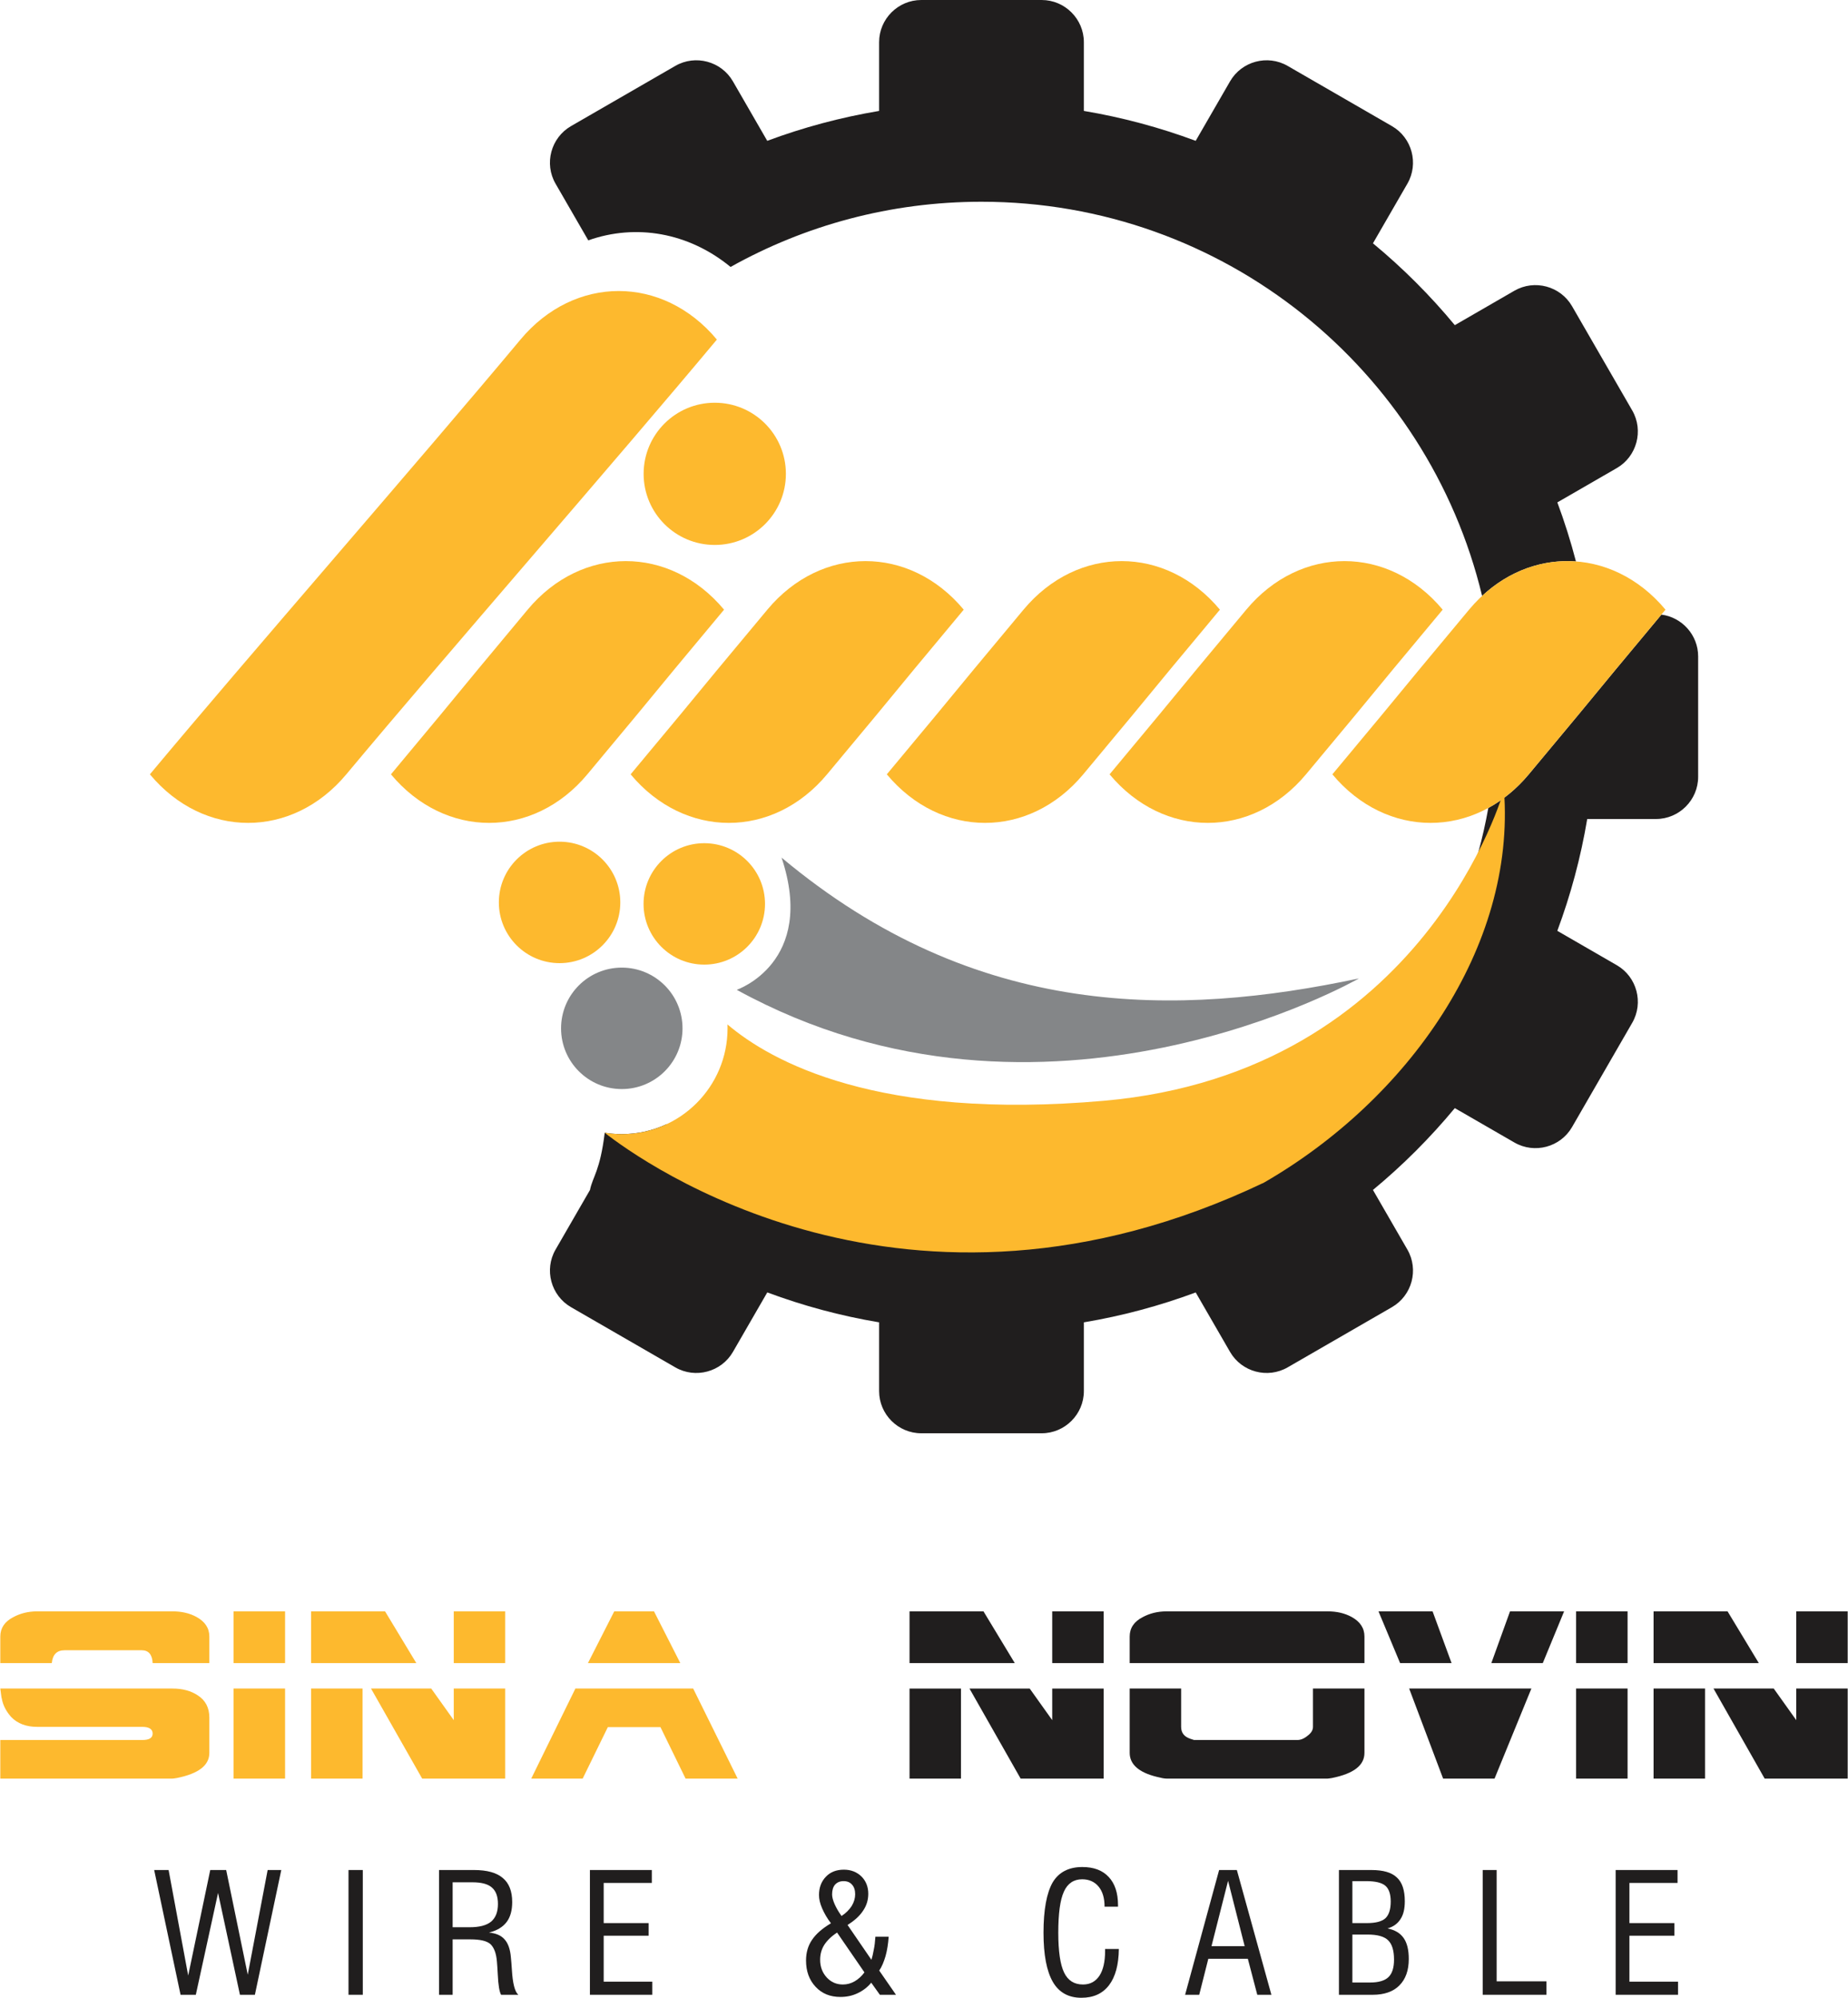
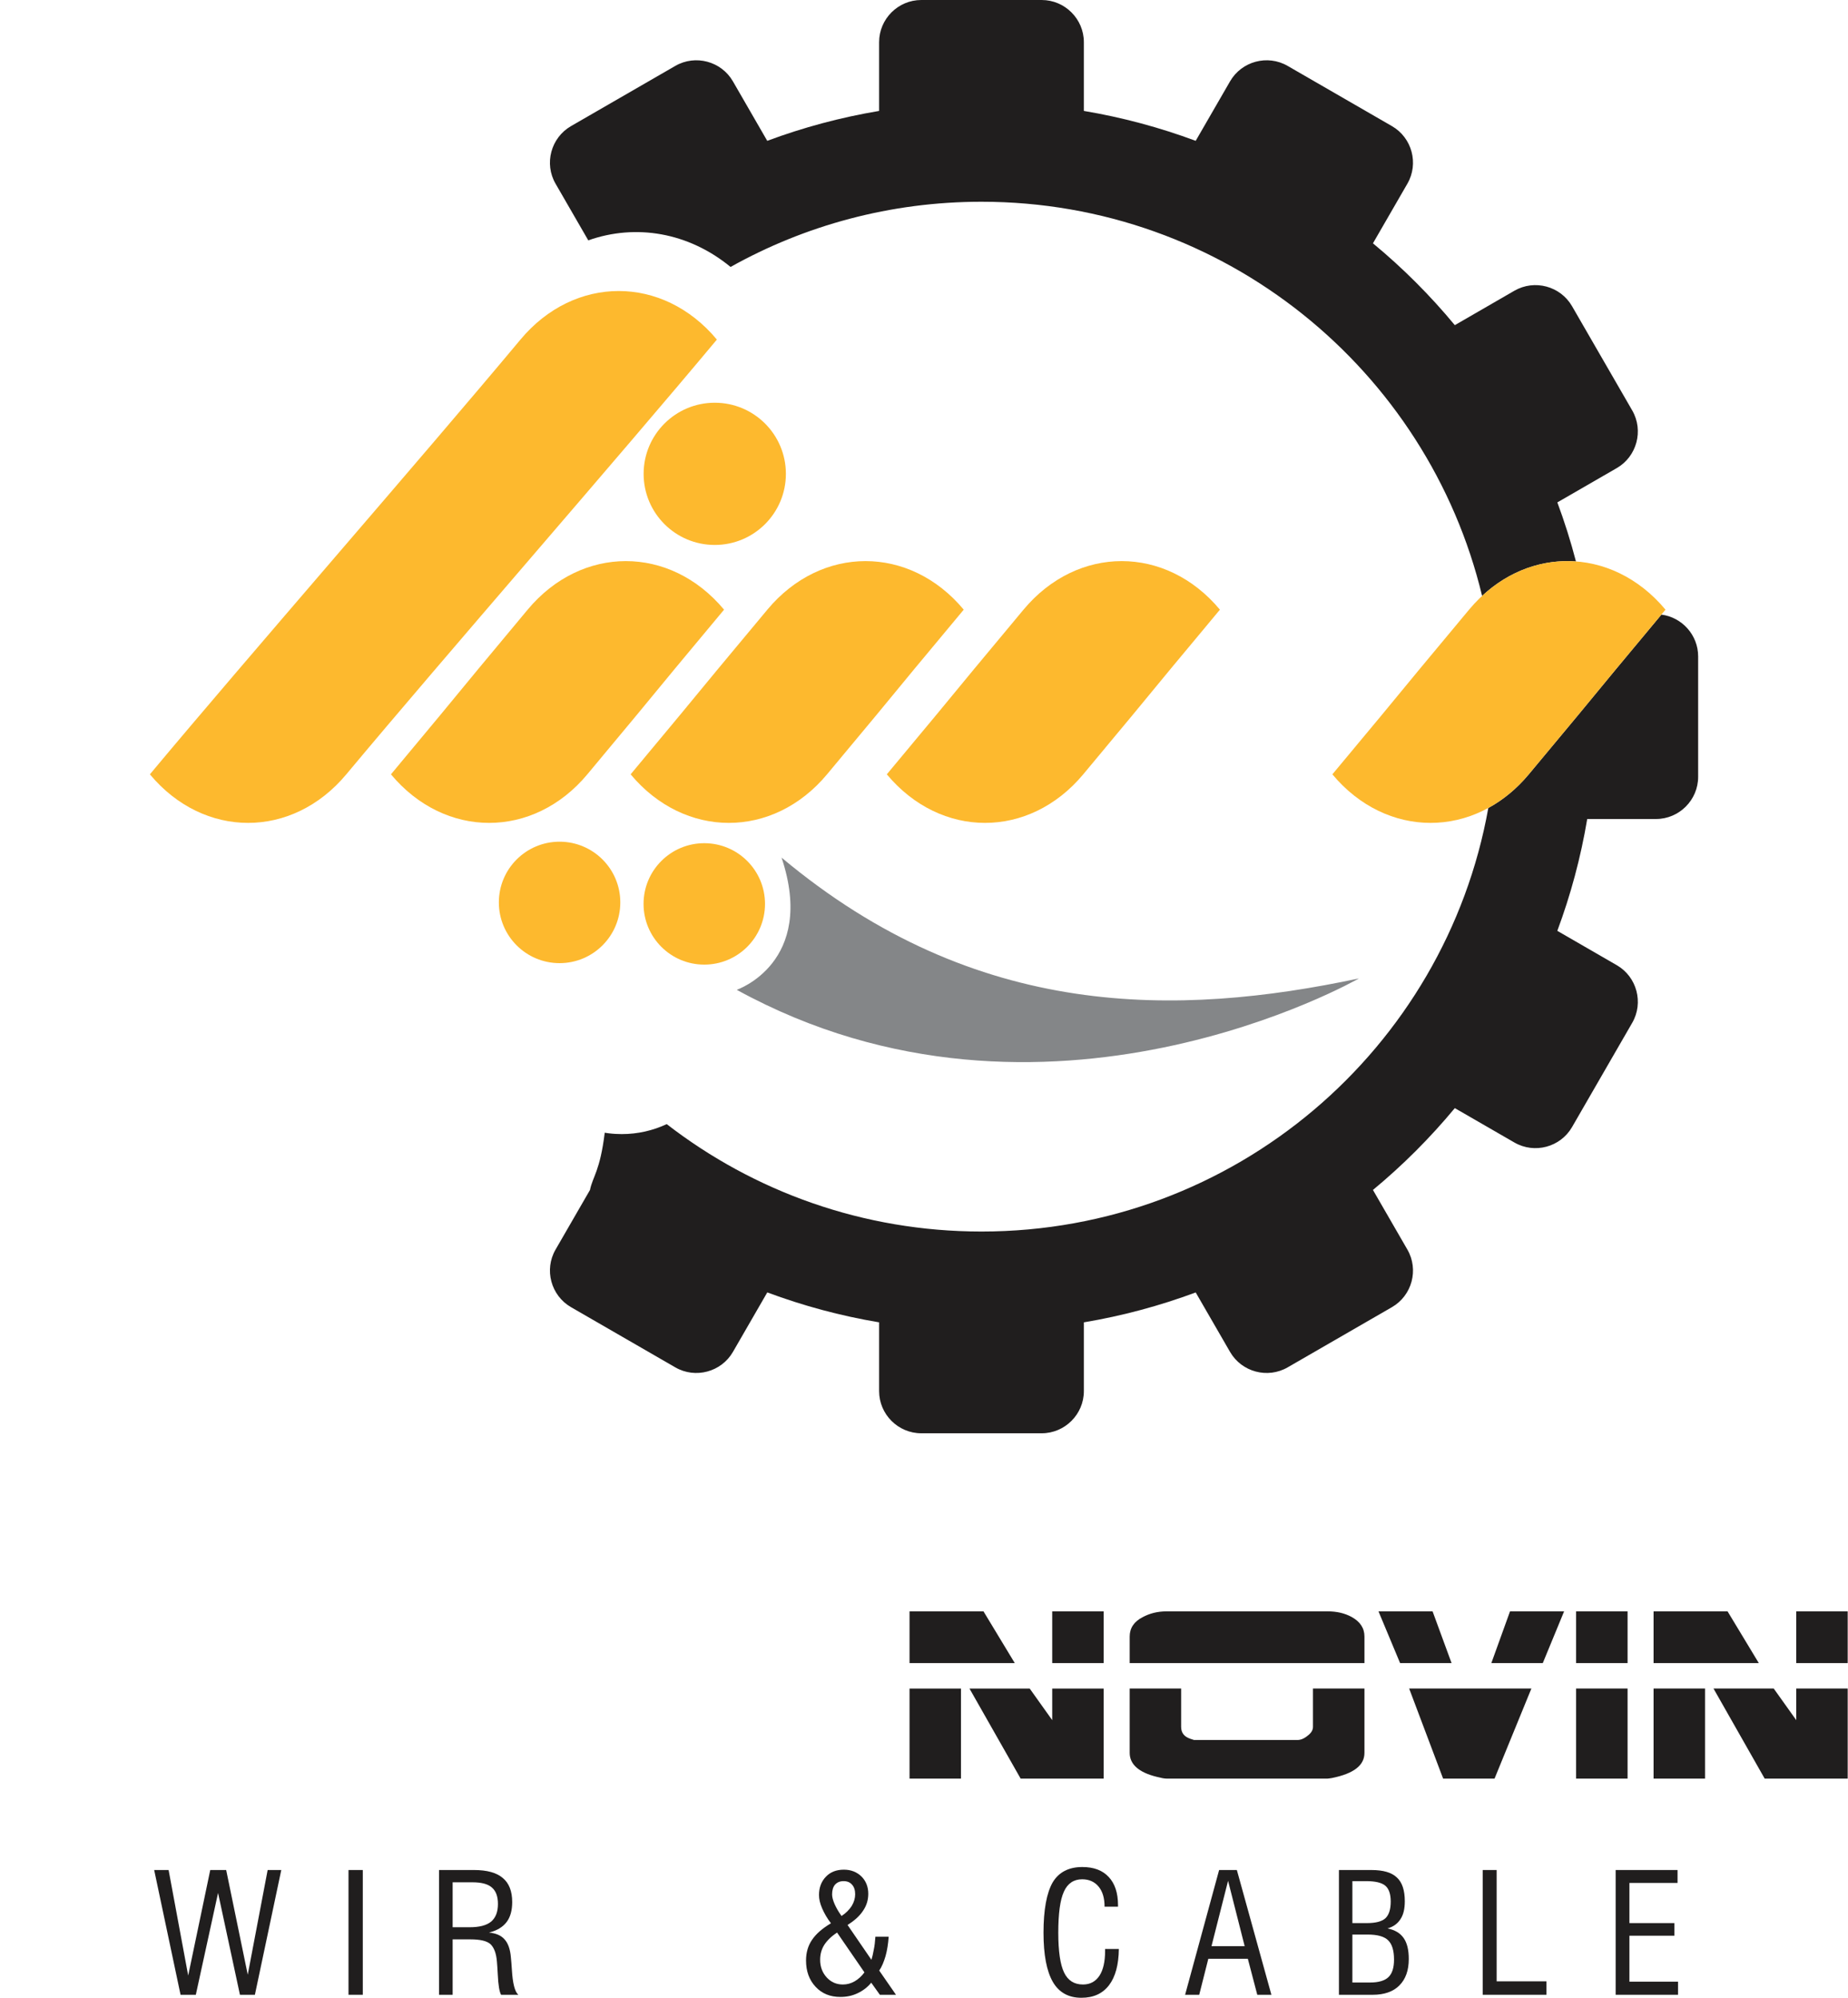
<svg xmlns="http://www.w3.org/2000/svg" xml:space="preserve" width="74px" height="80px" version="1.1" style="shape-rendering:geometricPrecision; text-rendering:geometricPrecision; image-rendering:optimizeQuality; fill-rule:evenodd; clip-rule:evenodd" viewBox="0 0 53.008 57.325">
  <defs>
    <style type="text/css">
   
    .fil2 {fill:#848688}
    .fil1 {fill:#FDB92E}
    .fil0 {fill:#201E1E}
    .fil3 {fill:#FDB92E;fill-rule:nonzero}
    .fil4 {fill:#201E1E;fill-rule:nonzero}
   
  </style>
  </defs>
  <g id="Layer_x0020_1">
    <path class="fil0" d="M31.091 3.183c1.108,0.186 2.181,0.476 3.209,0.858l0.986 -1.707c0.333,-0.577 1.076,-0.776 1.652,-0.443l2.993 1.728c0.577,0.333 0.776,1.076 0.443,1.652l-0.988 1.711c0.855,0.707 1.642,1.494 2.349,2.348l1.71 -0.988c0.577,-0.332 1.32,-0.133 1.653,0.443l1.728 2.993c0.332,0.576 0.133,1.32 -0.443,1.653l-1.706 0.985c0.205,0.552 0.384,1.117 0.534,1.694 -0.946,-0.07 -1.909,0.259 -2.693,0.989 -1.559,-6.488 -7.398,-11.31 -14.365,-11.31 -2.614,0 -5.068,0.679 -7.199,1.871 -1.208,-0.992 -2.719,-1.246 -4.083,-0.763l-0.939 -1.626c-0.333,-0.576 -0.133,-1.319 0.443,-1.652l2.993 -1.728c0.576,-0.333 1.32,-0.134 1.653,0.443l0.985 1.707c1.028,-0.383 2.101,-0.672 3.21,-0.858l0 -1.973c0,-0.666 0.544,-1.21 1.209,-1.21l3.456 0c0.665,0 1.21,0.544 1.21,1.21l0 1.973zm16.571 14.453c0.593,0.076 1.055,0.586 1.055,1.199l0 3.456c0,0.666 -0.545,1.21 -1.21,1.21l-1.973 0c-0.186,1.109 -0.476,2.182 -0.858,3.209l1.707 0.986c0.576,0.333 0.775,1.076 0.443,1.652l-1.728 2.994c-0.333,0.576 -1.076,0.775 -1.653,0.442l-1.71 -0.987c-0.708,0.854 -1.494,1.64 -2.349,2.348l0.988 1.711c0.333,0.576 0.134,1.319 -0.443,1.652l-2.993 1.728c-0.576,0.332 -1.319,0.133 -1.652,-0.443l-0.986 -1.707c-1.028,0.382 -2.101,0.672 -3.209,0.858l0 1.973c0,0.666 -0.545,1.21 -1.21,1.21l-3.456 0c-0.665,0 -1.209,-0.544 -1.209,-1.21l0 -1.973c-1.109,-0.186 -2.182,-0.476 -3.209,-0.859l-0.986 1.708c-0.333,0.576 -1.077,0.775 -1.653,0.443l-2.993 -1.728c-0.576,-0.333 -0.776,-1.076 -0.443,-1.652l0.988 -1.711c0.078,-0.387 0.287,-0.536 0.423,-1.642l0.114 0.016c0.123,0.016 0.248,0.023 0.376,0.023 0.461,0 0.897,-0.103 1.289,-0.286 2.497,1.932 5.63,3.082 9.031,3.082 7.265,0 13.306,-5.244 14.543,-12.153 0.422,-0.23 0.816,-0.552 1.161,-0.966 2.811,-3.37 1.121,-1.365 3.805,-4.583z" />
-     <path class="fil1" d="M43.145 22.671c0,0 -2.243,8.1 -11.478,8.915 -6.493,0.573 -9.555,-1.129 -10.802,-2.19 0.002,0.037 0.002,0.074 0.002,0.112 0,1.676 -1.358,3.035 -3.034,3.035 -0.168,0 -0.332,-0.014 -0.492,-0.04 1.053,0.826 8.661,6.321 18.917,1.432 4.124,-2.379 7.234,-6.755 6.887,-11.264z" />
    <path class="fil2" d="M38.985 28.075c0,0 -9.02,5.18 -17.854,0.327 0,0 2.292,-0.78 1.286,-3.793 5.593,4.682 11.372,4.569 16.568,3.466z" />
-     <path class="fil2" d="M17.833 27.765c-0.963,0 -1.743,0.78 -1.743,1.743 0,0.962 0.78,1.742 1.743,1.742 0.962,0 1.742,-0.78 1.742,-1.742 0,-0.963 -0.78,-1.743 -1.742,-1.743z" />
    <path class="fil1" d="M16.047 24.152c-0.962,0 -1.742,0.78 -1.742,1.742 0,0.962 0.78,1.743 1.742,1.743 0.963,0 1.743,-0.781 1.743,-1.743 0,-0.962 -0.78,-1.742 -1.743,-1.742z" />
    <path class="fil1" d="M20.199 24.195c-0.962,0 -1.742,0.78 -1.742,1.742 0,0.962 0.78,1.742 1.742,1.742 0.963,0 1.743,-0.78 1.743,-1.742 0,-0.962 -0.78,-1.742 -1.743,-1.742z" />
    <path class="fil1" d="M9.928 22.219c-1.55,1.858 -4.087,1.858 -5.636,0 2.853,-3.419 7.78,-9.056 10.633,-12.475 1.55,-1.858 4.087,-1.858 5.636,0 -2.853,3.419 -7.78,9.056 -10.633,12.475z" />
    <path class="fil1" d="M23.722 22.219c-1.549,1.858 -4.086,1.858 -5.636,0 2.851,-3.419 1.071,-1.306 3.923,-4.725 1.549,-1.858 4.086,-1.858 5.635,0 -2.851,3.419 -1.071,1.307 -3.922,4.725z" />
    <path class="fil1" d="M31.073 22.219c-1.55,1.858 -4.087,1.858 -5.636,0 2.851,-3.419 1.071,-1.306 3.922,-4.725 1.55,-1.858 4.086,-1.858 5.636,0 -2.851,3.419 -1.072,1.307 -3.922,4.725z" />
-     <path class="fil1" d="M37.465 22.219c-1.549,1.858 -4.086,1.858 -5.636,0 2.851,-3.419 1.071,-1.306 3.922,-4.725 1.55,-1.858 4.086,-1.858 5.636,0 -2.851,3.419 -1.071,1.307 -3.922,4.725z" />
    <path class="fil1" d="M43.857 22.219c-1.549,1.858 -4.086,1.858 -5.635,0 2.851,-3.419 1.071,-1.306 3.922,-4.725 1.55,-1.858 4.086,-1.858 5.636,0 -2.852,3.419 -1.072,1.307 -3.923,4.725z" />
    <path class="fil1" d="M16.844 22.219c-1.549,1.858 -4.086,1.858 -5.635,0 2.851,-3.419 1.071,-1.306 3.922,-4.725 1.55,-1.858 4.086,-1.858 5.636,0 -2.852,3.419 -1.072,1.307 -3.923,4.725z" />
    <path class="fil1" d="M20.5 15.637c1.128,0 2.041,-0.913 2.041,-2.04 0,-1.128 -0.913,-2.041 -2.041,-2.041 -1.127,0 -2.041,0.913 -2.041,2.041 0,1.127 0.914,2.04 2.041,2.04z" />
-     <path class="fil3" d="M0 51.036m5.998 -3.314l-1.627 0c-0.009,-0.243 -0.118,-0.369 -0.311,-0.369l-2.214 0c-0.227,0 -0.344,0.126 -0.369,0.369l-1.477 0 0 -0.763c0,-0.243 0.126,-0.428 0.369,-0.554 0.201,-0.109 0.428,-0.168 0.688,-0.168l3.884 0c0.26,0 0.487,0.051 0.688,0.16 0.243,0.134 0.369,0.319 0.369,0.562l0 0.763zm0 2.576c0,0.36 -0.31,0.595 -0.931,0.721 -0.059,0.008 -0.101,0.017 -0.126,0.017l-4.941 0 0 -1.108 4.077 0c0.193,0 0.294,-0.058 0.294,-0.184 0,-0.126 -0.101,-0.193 -0.294,-0.193l-3.02 0c-0.31,0 -0.562,-0.092 -0.747,-0.285 -0.142,-0.16 -0.234,-0.336 -0.268,-0.529 -0.008,-0.008 -0.017,-0.1 -0.042,-0.285l4.941 0c0.294,0 0.529,0.067 0.721,0.193 0.227,0.143 0.336,0.361 0.336,0.638l0 1.015zm0.696 0.738m1.477 -3.314l-1.477 0 0 -1.485 1.477 0 0 1.485zm0 3.314l-1.477 0 0 -2.584 1.477 0 0 2.584zm0.746 0m5.57 -3.314l-1.476 0 0 -1.485 1.476 0 0 1.485zm-2.55 0l-3.02 0 0 -1.485 2.123 0 0.897 1.485zm2.55 3.314l-2.382 0 -1.468 -2.584 1.728 0 0.646 0.906 0 -0.906 1.476 0 0 2.584zm-4.093 0l-1.477 0 0 -2.584 1.477 0 0 2.584zm4.84 0m5.923 0l-1.494 0 -0.721 -1.477 -1.51 0 -0.722 1.477 -1.476 0 1.267 -2.584 3.38 0 1.276 2.584zm-2.4 -4.799l0.755 1.485 -2.651 0 0.755 -1.485 1.141 0z" />
    <path class="fil4" d="M26.089 51.036m5.57 -3.314l-1.476 0 0 -1.485 1.476 0 0 1.485zm-2.55 0l-3.02 0 0 -1.485 2.122 0 0.898 1.485zm2.55 3.314l-2.382 0 -1.468 -2.584 1.728 0 0.646 0.906 0 -0.906 1.476 0 0 2.584zm-4.094 0l-1.476 0 0 -2.584 1.476 0 0 2.584zm4.841 0m6.736 -3.314l-6.736 0 0 -0.763c0,-0.243 0.125,-0.428 0.369,-0.554 0.201,-0.109 0.428,-0.168 0.688,-0.168l4.622 0c0.26,0 0.486,0.051 0.688,0.16 0.243,0.134 0.369,0.319 0.369,0.562l0 0.763zm0 2.576c0,0.36 -0.31,0.595 -0.931,0.721 -0.059,0.008 -0.101,0.017 -0.126,0.017l-4.622 0c-0.059,0 -0.151,-0.017 -0.277,-0.05 -0.52,-0.126 -0.78,-0.361 -0.78,-0.688l0 -1.846 1.476 0 0 1.099c0,0.176 0.092,0.285 0.269,0.344 0.05,0.017 0.083,0.025 0.1,0.033l2.97 0c0.092,0 0.193,-0.041 0.293,-0.125 0.101,-0.076 0.151,-0.16 0.151,-0.252l0 -1.099 1.477 0 0 1.846zm0.403 0.738m5.326 -4.799l-0.612 1.485 -1.476 0 0.536 -1.485 1.552 0zm-3.229 1.485l-1.477 0 -0.62 -1.485 1.552 0 0.545 1.485zm2.29 0.73l-1.057 2.584 -1.476 0 -0.974 -2.584 3.507 0zm1.283 2.584m1.477 -3.314l-1.477 0 0 -1.485 1.477 0 0 1.485zm0 3.314l-1.477 0 0 -2.584 1.477 0 0 2.584zm0.746 0m5.57 -3.314l-1.476 0 0 -1.485 1.476 0 0 1.485zm-2.55 0l-3.02 0 0 -1.485 2.123 0 0.897 1.485zm2.55 3.314l-2.382 0 -1.468 -2.584 1.728 0 0.646 0.906 0 -0.906 1.476 0 0 2.584zm-4.093 0l-1.477 0 0 -2.584 1.477 0 0 2.584z" />
    <path class="fil4" d="M4.415 57.239m0.757 0l-0.757 -3.58 0.414 0 0.562 3.028 0.633 -3.028 0.457 0 0.619 3.004 0.571 -3.004 0.391 0 -0.757 3.58 -0.429 0 -0.628 -2.923 -0.638 2.923 -0.438 0z" />
    <path class="fil4" d="M9.991 57.239m0 0l0 -3.58 0.41 0 0 3.58 -0.41 0z" />
    <path class="fil4" d="M12.589 57.239m0.39 -1.938l0.486 0c0.28,0 0.485,-0.052 0.618,-0.161 0.129,-0.11 0.196,-0.277 0.196,-0.505 0,-0.219 -0.058,-0.376 -0.176,-0.476 -0.115,-0.1 -0.3,-0.148 -0.562,-0.148l-0.562 0 0 1.29zm-0.39 1.938l0 -3.58 1.004 0c0.371,0 0.648,0.076 0.824,0.228 0.181,0.148 0.271,0.381 0.271,0.691 0,0.238 -0.052,0.433 -0.162,0.576 -0.109,0.143 -0.276,0.243 -0.504,0.3 0.199,0.019 0.347,0.081 0.447,0.195 0.1,0.11 0.162,0.281 0.181,0.514 0.01,0.091 0.019,0.21 0.029,0.362 0.023,0.39 0.085,0.628 0.185,0.714l-0.495 0c-0.047,-0.081 -0.081,-0.276 -0.095,-0.585 -0.01,-0.153 -0.014,-0.272 -0.024,-0.362 -0.019,-0.248 -0.086,-0.415 -0.19,-0.51 -0.105,-0.09 -0.295,-0.133 -0.572,-0.133l-0.509 0 0 1.59 -0.39 0z" />
-     <path class="fil4" d="M16.918 57.239m0 0l0 -3.58 1.776 0 0 0.371 -1.381 0 0 1.152 1.29 0 0 0.362 -1.29 0 0 1.319 1.395 0 0 0.376 -1.79 0z" />
    <path class="fil4" d="M23.119 57.239m1.019 -2.261c0.124,-0.081 0.219,-0.176 0.291,-0.286 0.066,-0.109 0.1,-0.224 0.1,-0.338 0,-0.114 -0.029,-0.21 -0.091,-0.276 -0.057,-0.067 -0.138,-0.1 -0.243,-0.1 -0.1,0 -0.181,0.033 -0.243,0.1 -0.057,0.066 -0.085,0.162 -0.085,0.281 0,0.076 0.024,0.166 0.071,0.276 0.048,0.109 0.114,0.224 0.2,0.343zm0.657 1.618l-0.785 -1.142c-0.167,0.109 -0.286,0.228 -0.367,0.352 -0.081,0.129 -0.119,0.271 -0.119,0.429 0,0.199 0.062,0.366 0.186,0.504 0.128,0.138 0.281,0.205 0.466,0.205 0.119,0 0.229,-0.029 0.338,-0.091 0.105,-0.061 0.2,-0.147 0.281,-0.257zm0.443 0.643l-0.248 -0.347c-0.109,0.133 -0.242,0.233 -0.395,0.304 -0.152,0.072 -0.314,0.105 -0.49,0.105 -0.291,0 -0.529,-0.095 -0.71,-0.29 -0.185,-0.196 -0.276,-0.448 -0.276,-0.757 0,-0.224 0.057,-0.424 0.172,-0.591 0.114,-0.171 0.295,-0.328 0.543,-0.476 -0.11,-0.143 -0.191,-0.285 -0.253,-0.428 -0.062,-0.143 -0.09,-0.267 -0.09,-0.381 0,-0.215 0.066,-0.391 0.2,-0.529 0.128,-0.133 0.3,-0.2 0.514,-0.2 0.205,0 0.371,0.067 0.505,0.196 0.128,0.128 0.195,0.295 0.195,0.495 0,0.176 -0.048,0.338 -0.148,0.485 -0.1,0.153 -0.247,0.286 -0.447,0.41l0.685 1c0.024,-0.077 0.048,-0.172 0.067,-0.286 0.024,-0.11 0.038,-0.238 0.047,-0.376l0.381 0c-0.014,0.205 -0.043,0.39 -0.09,0.557 -0.048,0.162 -0.105,0.304 -0.181,0.414l0.481 0.695 -0.462 0z" />
    <path class="fil4" d="M29.933 57.239m1.767 -1.314l0.395 0c-0.005,0.452 -0.1,0.8 -0.281,1.038 -0.186,0.243 -0.448,0.362 -0.795,0.362 -0.367,0 -0.643,-0.152 -0.819,-0.457 -0.176,-0.305 -0.267,-0.776 -0.267,-1.409 0,-0.662 0.091,-1.143 0.262,-1.443 0.176,-0.295 0.462,-0.443 0.852,-0.443 0.329,0 0.581,0.095 0.757,0.286 0.176,0.186 0.267,0.457 0.267,0.809l0 0.043 -0.386 0c0,-0.248 -0.057,-0.438 -0.171,-0.576 -0.114,-0.138 -0.272,-0.21 -0.472,-0.21 -0.242,0 -0.419,0.12 -0.523,0.353 -0.11,0.238 -0.162,0.633 -0.162,1.181 0,0.533 0.057,0.918 0.167,1.142 0.109,0.229 0.29,0.343 0.542,0.343 0.205,0 0.362,-0.086 0.472,-0.252 0.109,-0.167 0.162,-0.405 0.162,-0.71l0 -0.057z" />
    <path class="fil4" d="M33.996 57.239m0.757 -1.395l0.952 0 -0.476 -1.876 -0.476 1.876zm-0.757 1.395l0.976 -3.58 0.509 0 0.991 3.58 -0.405 0 -0.271 -1.033 -1.134 0 -0.261 1.033 -0.405 0z" />
    <path class="fil4" d="M38.41 57.239m0.386 -2.057l0.419 0c0.252,0 0.428,-0.047 0.528,-0.138 0.1,-0.095 0.153,-0.252 0.153,-0.48 0,-0.215 -0.053,-0.367 -0.153,-0.453 -0.105,-0.09 -0.29,-0.133 -0.552,-0.133l-0.395 0 0 1.204zm0 1.705l0.509 0c0.243,0 0.419,-0.053 0.524,-0.153 0.109,-0.104 0.162,-0.271 0.162,-0.504 0,-0.262 -0.057,-0.448 -0.172,-0.557 -0.114,-0.11 -0.309,-0.162 -0.585,-0.162l-0.438 0 0 1.376zm-0.386 0.352l0 -3.58 0.933 0c0.338,0 0.581,0.071 0.729,0.214 0.152,0.138 0.228,0.367 0.228,0.681 0,0.214 -0.038,0.386 -0.124,0.514 -0.081,0.129 -0.204,0.219 -0.371,0.267 0.21,0.043 0.362,0.133 0.462,0.276 0.1,0.143 0.147,0.343 0.147,0.6 0,0.328 -0.09,0.581 -0.271,0.761 -0.176,0.177 -0.433,0.267 -0.762,0.267l-0.971 0z" />
    <path class="fil4" d="M42.535 57.239m0 0l0 -3.58 0.4 0 0 3.194 1.428 0 0 0.386 -1.828 0z" />
    <path class="fil4" d="M46.35 57.239m0 0l0 -3.58 1.776 0 0 0.371 -1.381 0 0 1.152 1.291 0 0 0.362 -1.291 0 0 1.319 1.395 0 0 0.376 -1.79 0z" />
  </g>
</svg>